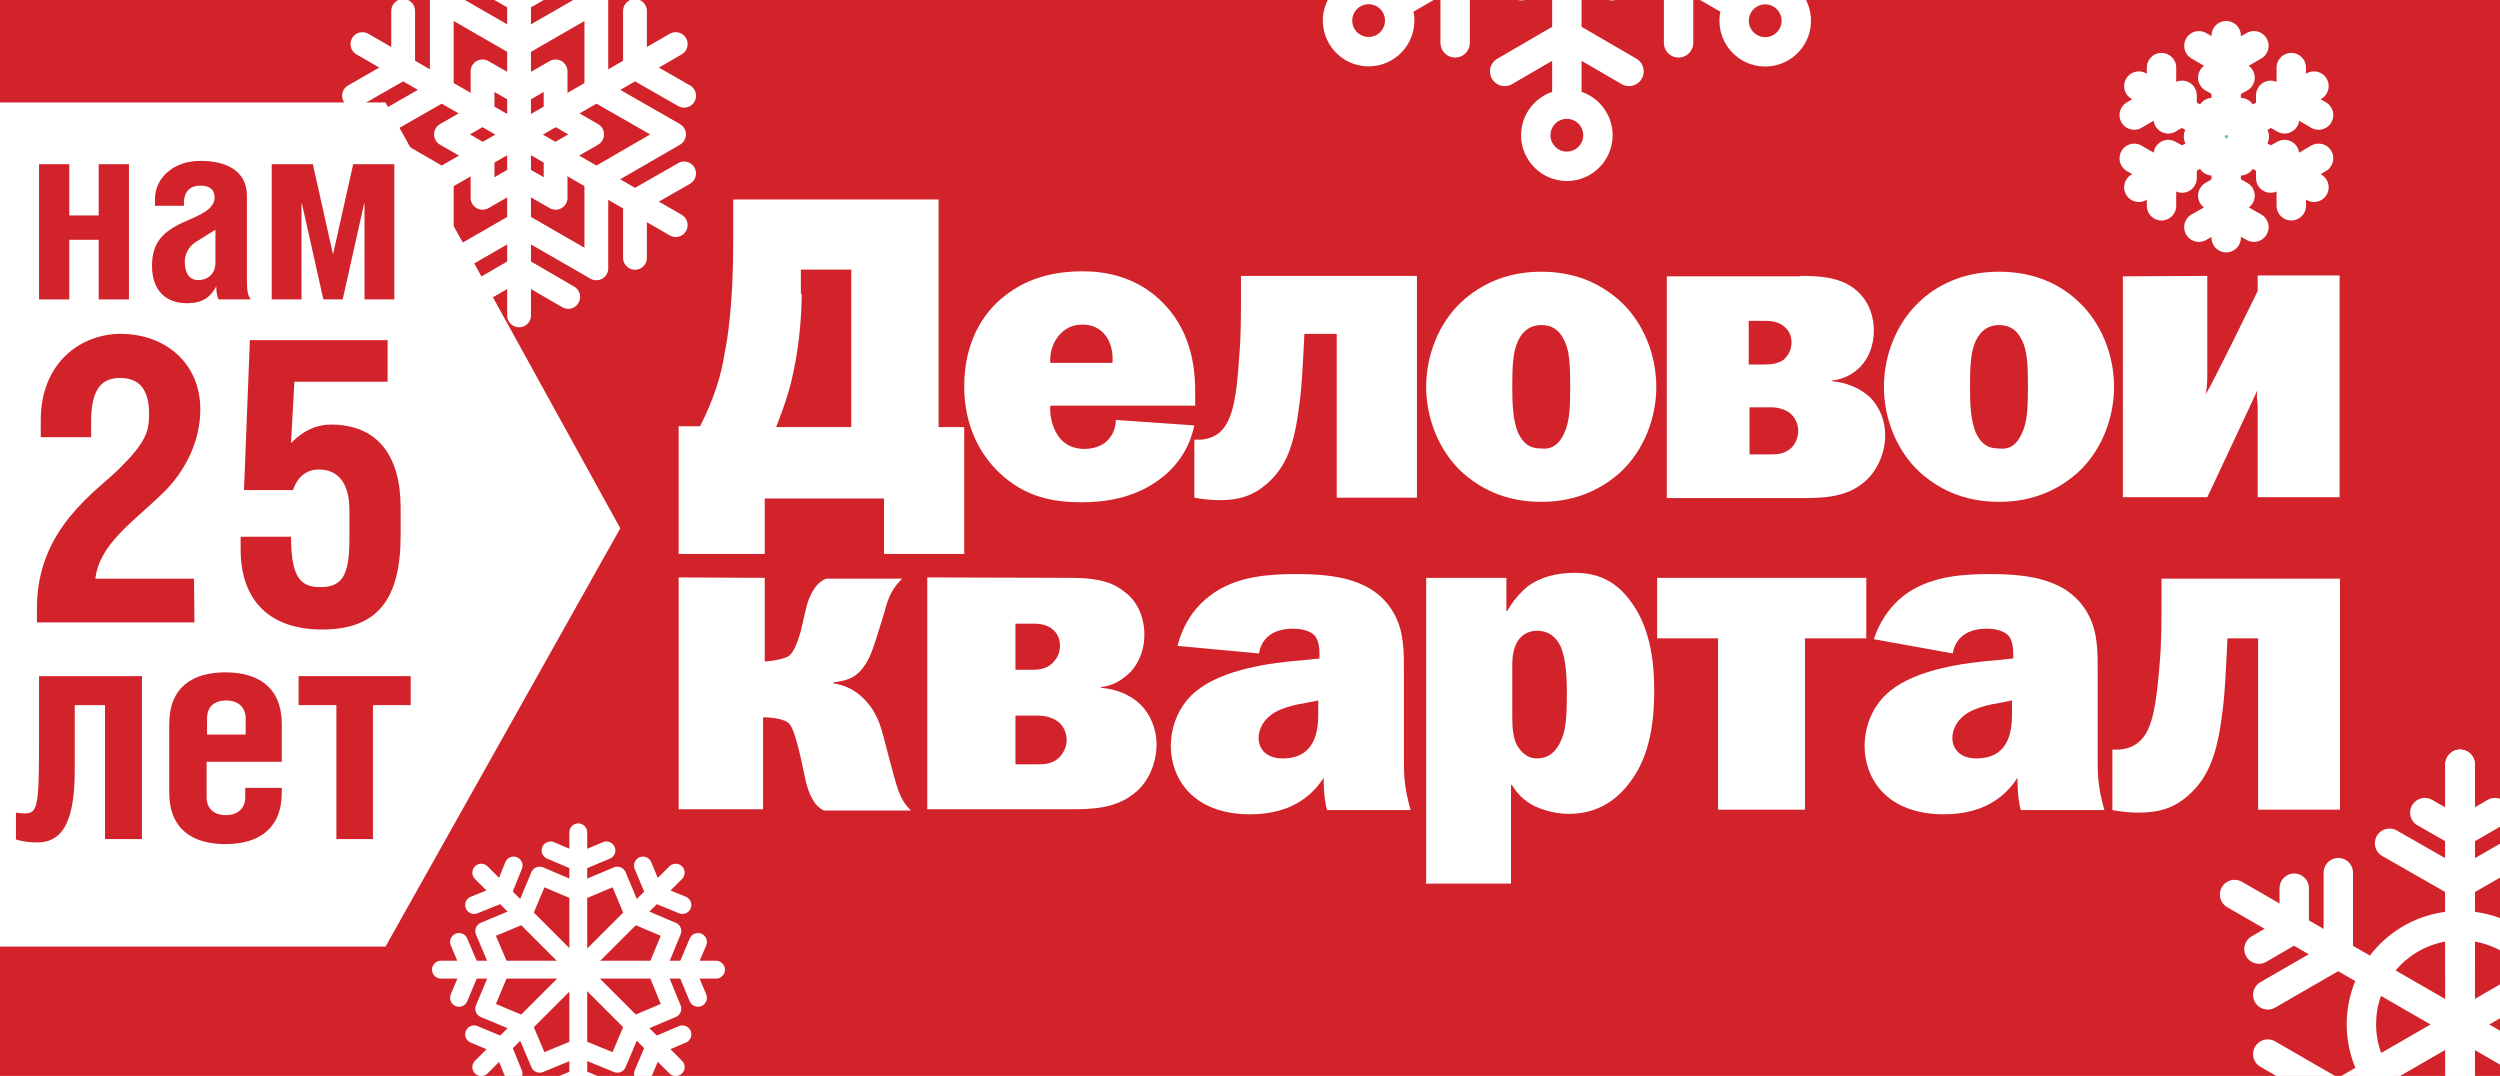
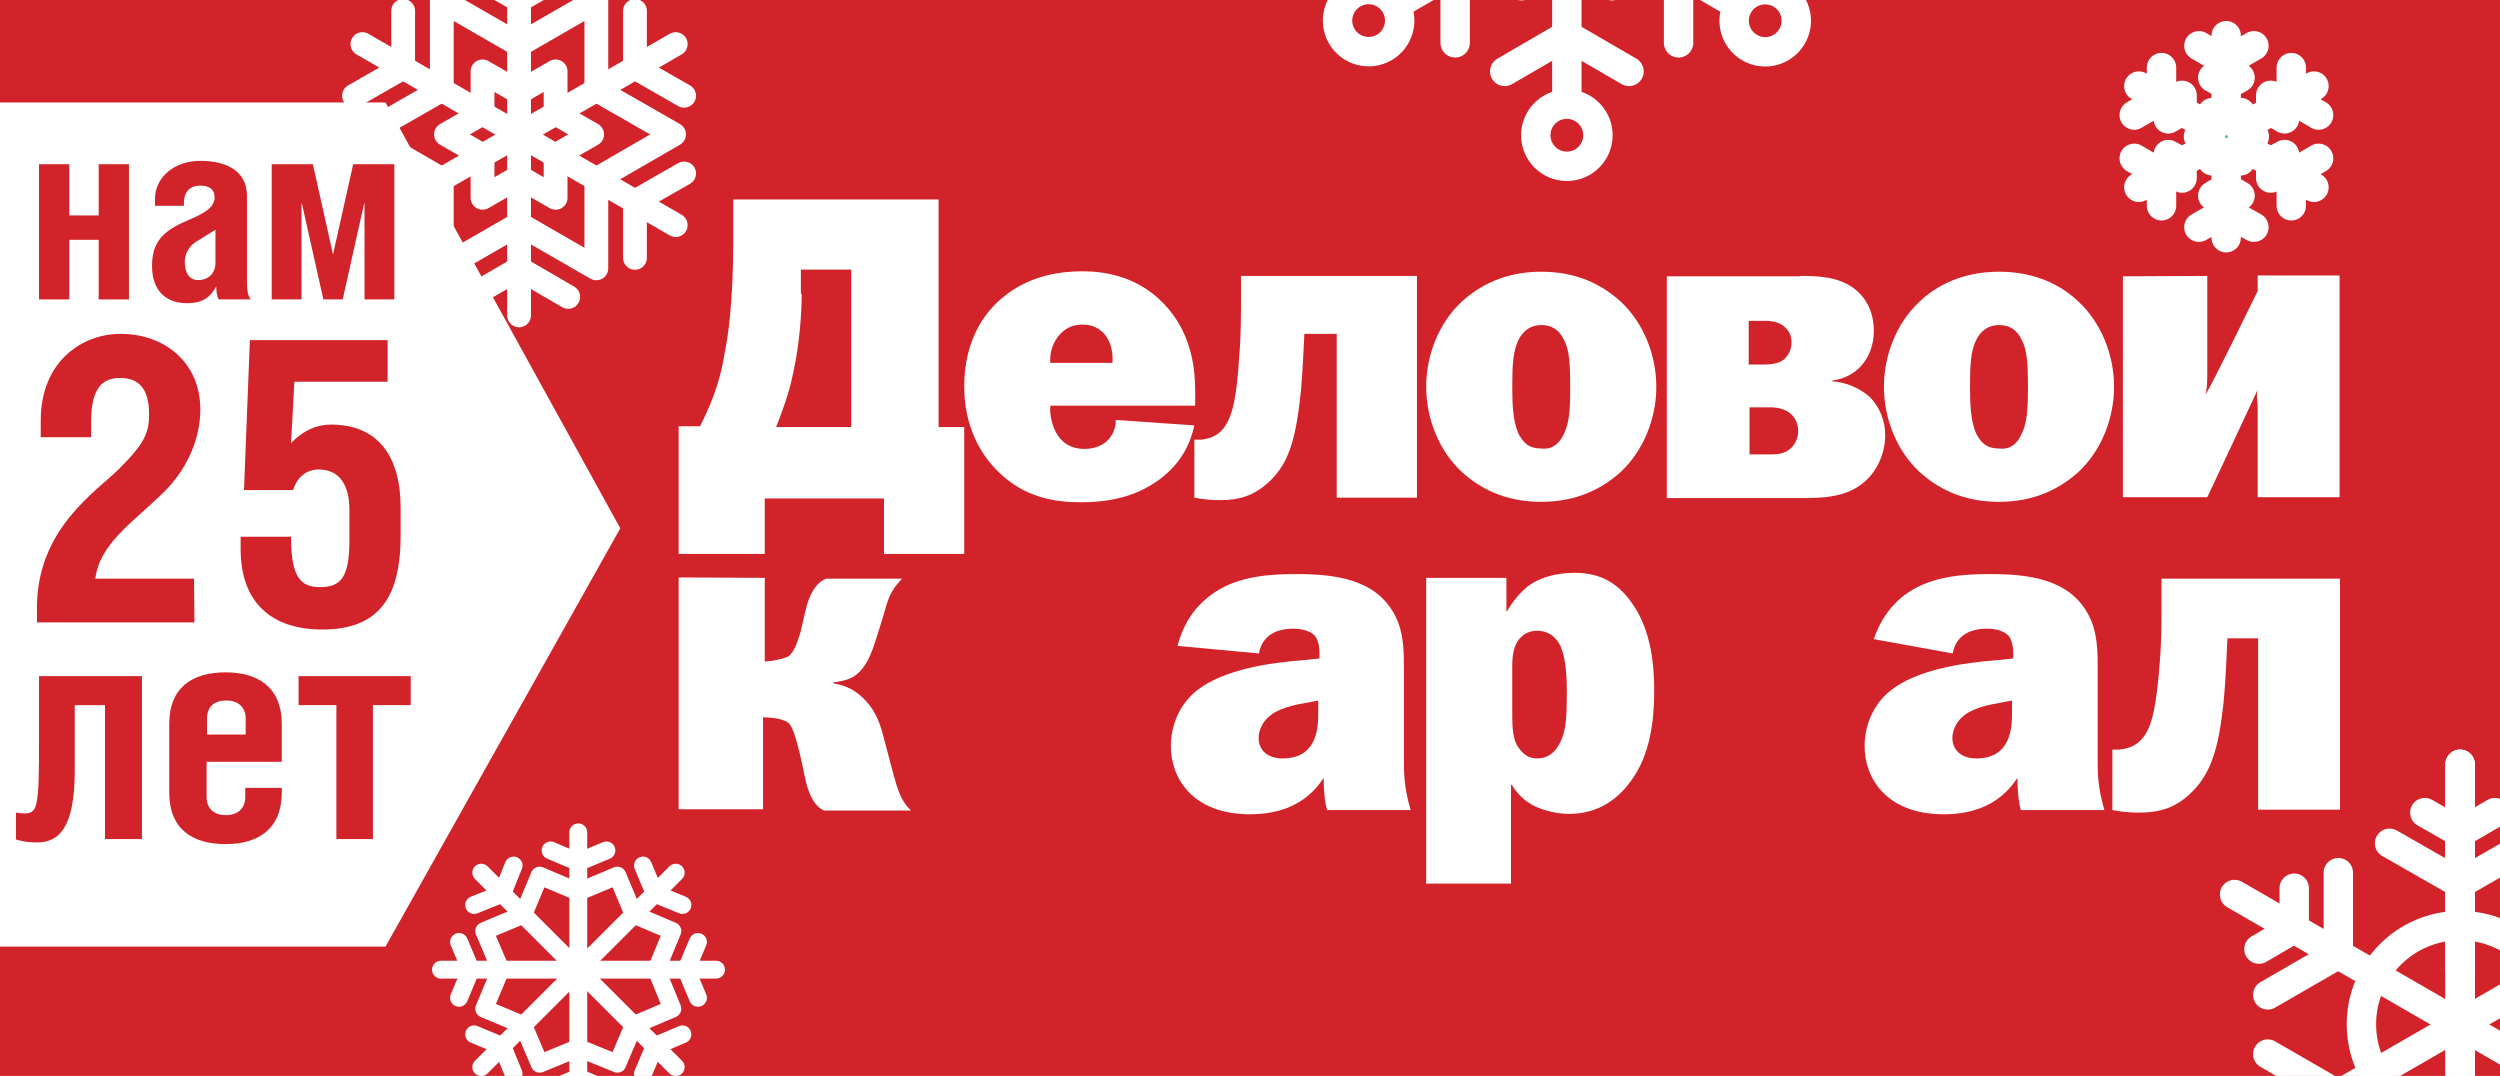
<svg xmlns="http://www.w3.org/2000/svg" xmlns:xlink="http://www.w3.org/1999/xlink" version="1.1" id="Layer_3" x="0px" y="0px" viewBox="0 0 595.3 256.2" style="enable-background:new 0 0 595.3 256.2;" xml:space="preserve">
  <style type="text/css">
	.st0{fill:#D2232A;}
	.st1{fill:#FFFFFF;}
	.st2{fill:none;stroke:#FFFFFF;stroke-width:7;stroke-linecap:round;stroke-linejoin:round;stroke-miterlimit:10;}
	.st3{fill:#5FC4C0;stroke:#FFFFFF;stroke-width:7;stroke-linecap:round;stroke-linejoin:round;stroke-miterlimit:10;}
	.st4{clip-path:url(#SVGID_2_);}
	.st5{fill:none;stroke:#FFFFFF;stroke-width:5.669;stroke-linecap:round;stroke-linejoin:round;stroke-miterlimit:10;}
	.st6{fill:none;stroke:#FFFFFF;stroke-width:4.252;stroke-linecap:round;stroke-linejoin:round;stroke-miterlimit:10;}
	.st7{fill:#D2232A;stroke:#FFFFFF;stroke-width:7;stroke-linecap:round;stroke-linejoin:round;stroke-miterlimit:10;}
	.st8{enable-background:new    ;}
</style>
  <rect y="0" class="st0" width="595.3" height="256.2" />
  <path class="st1" d="M223.5,47.7v54h6.1v30.2h-19.1v-13.2h-28.4v13.2h-20.5v-30.4h5.1c3.5-6.9,5.1-12.4,5.9-17.7  c0.6-2.8,2-11.2,2-26.2V47.5h48.9V47.7z M190.9,70c0,3.9-0.4,11.4-2,18.7c-0.6,3-1.6,6.7-4.1,13h17.9V64.2h-12v5.7L190.9,70  L190.9,70z" />
  <path class="st1" d="M284.4,101.3c-0.8,3.7-2.8,8.9-8.5,13c-6.1,4.5-13.2,5.3-18.5,5.3c-6.5,0-13.4-1.2-19.5-7.1  c-4.3-4.1-8.3-10.8-8.3-20.5c0-10.8,4.7-17.5,9.1-21.1c6.5-5.5,14.2-6.3,19.1-6.3c5.3,0,13.2,1.2,19.5,7.9  c6.9,7.3,7.3,16.4,7.3,20.9v3.2h-34.5c-0.2,2.6,0.6,5.3,1.8,7.1c1.2,1.8,3.2,3.2,6.3,3.2c3,0,4.7-1.2,5.5-2c1-1,2-2.6,2-4.9  L284.4,101.3z M264.9,86.4c0.2-2.4-0.4-5.1-1.8-6.7c-1.8-2.2-4.1-2.4-5.3-2.4c-1.4,0-3.5,0.2-5.5,2.4c-1.4,1.6-2.4,3.9-2.2,6.7  H264.9z" />
  <path class="st1" d="M337.4,65.7v52.8h-19.1v-39h-7.7c-0.4,7.9-0.6,12.6-1.2,16.8c-1.2,9.9-3.2,14.8-7.5,18.7  c-3.4,3-6.7,4.1-11.4,4.1c-2,0-4.1-0.2-6.1-0.6v-13.8h1.6c1.6-0.2,4.1-0.6,5.9-3.5c1.6-2.6,2.6-6.5,3.2-16.6  c0.4-4.5,0.4-9.5,0.4-13.8v-5.1C295.4,65.7,337.4,65.7,337.4,65.7z" />
  <path class="st1" d="M385.9,71.8c5.5,5.1,8.5,12.8,8.5,20.3s-3,15.2-8.5,20.3c-4.1,3.7-10.1,7.1-18.9,7.1c-8.9,0-14.8-3.4-18.9-7.1  c-5.5-5.1-8.5-12.8-8.5-20.3s3-15.2,8.5-20.3c4.1-3.7,10.1-7.1,18.9-7.1S381.7,68,385.9,71.8 M372.5,103.1c1.2-2.6,1.4-5.7,1.4-11  s-0.2-8.7-1.4-11c-1.2-2.6-3-3.7-5.5-3.7c-2.4,0-4.3,1.2-5.5,3.7c-1.2,2.6-1.4,5.7-1.4,11c0,4.5,0.2,8.1,1.4,11  c1.2,2.4,2.6,3.7,5.5,3.7C369.3,107.1,371.3,105.9,372.5,103.1" />
  <path class="st1" d="M428.7,65.7c4.3,0,9.1,0.2,12.8,3c2.4,1.8,4.7,5.1,4.7,10.1c0,3.4-1.2,6.3-3,8.3c-1.6,1.8-4.1,3.2-6.9,3.5v0.2  c3.2,0.2,6.5,1.6,8.9,3.7c2.4,2.4,3.7,5.7,3.7,9.1c0,4.9-2.4,9.3-5.5,11.6c-4.3,3.4-10.1,3.4-14.6,3.4h-31.9V65.8h31.8V65.7z   M416.6,86.8h3.5c1.6,0,3.4-0.2,4.7-1.2c0.8-0.8,1.8-2,1.8-4.1c0-2.4-1.4-3.5-2.2-4.1c-1.6-1-3.2-1-4.5-1h-3.5v10.4L416.6,86.8  L416.6,86.8z M416.6,108.2h5.3c1.6,0,3.2-0.2,4.7-1.6c1-1,1.6-2.6,1.6-3.9c0-1.8-0.8-3.5-2.2-4.5c-1.2-0.8-2.8-1.2-4.1-1.2h-5.3  V108.2L416.6,108.2z" />
  <path class="st1" d="M494.9,71.8c5.5,5.1,8.5,12.8,8.5,20.3s-3,15.2-8.5,20.3c-4.1,3.7-10.1,7.1-18.9,7.1c-8.9,0-14.8-3.4-18.9-7.1  c-5.5-5.1-8.5-12.8-8.5-20.3s3-15.2,8.5-20.3c3.9-3.7,10.1-7.1,18.9-7.1S490.9,68,494.9,71.8 M481.5,103.1c1.2-2.6,1.4-5.7,1.4-11  s-0.2-8.7-1.4-11c-1.2-2.6-3-3.7-5.5-3.7c-2.4,0-4.3,1.2-5.5,3.7s-1.4,5.7-1.4,11c0,4.5,0.2,8.1,1.4,11c1.2,2.4,2.6,3.7,5.5,3.7  C478.5,107.1,480.3,105.9,481.5,103.1" />
  <path class="st1" d="M525.6,65.7v23.1c0,1.4,0,3.5-0.4,5.1c1.2-1.6,12.4-24.6,12.4-24.6v-3.7h19.5v52.8h-19.5V96.7  c0-1-0.4-2.6,0-3.9c-0.8,1.8-12,25.6-12,25.6h-20.1V65.8L525.6,65.7L525.6,65.7z" />
  <path class="st1" d="M182.1,137.6v19.9c1.4,0,4.9-0.6,5.9-1.4c1.4-1.4,2-3.7,2.6-5.5c0.8-3.2,1.2-5.7,2-7.9c1.2-3,2.6-4.3,4.1-4.9  h18.1c-1.4,1.4-2.6,3-3.4,5.3c-0.6,1.6-0.2,1-2.8,9.1c-0.8,2.4-1.6,5.1-3.5,7.3s-3.9,2.6-6.7,3v0.2c3.2,0.6,5.3,1.6,7.7,4.1  c2.6,2.8,3.5,5.7,4.3,8.7l1.6,6.1c1.6,5.7,2,8.5,4.9,11.4h-20.7c-1.2-0.6-2-1.4-2.8-2.8c-1.4-2.6-1.8-5.5-2.4-8.3  c-1.6-7.3-2.4-8.7-3-9.5c-1.2-1.4-5.1-1.6-6.3-1.6v21.9h-20.1v-55.2L182.1,137.6L182.1,137.6z" />
-   <path class="st1" d="M254.4,137.6c4.5,0,9.5,0.2,13.2,3.2c2.6,1.8,4.9,5.3,4.9,10.4c0,3.4-1.2,6.5-3.2,8.7c-1.8,1.8-4.1,3.4-7.1,3.7  v0.2c3.4,0.2,6.9,1.6,9.3,3.9c2.4,2.3,3.9,5.9,3.9,9.5c0,5.1-2.4,9.7-5.7,12c-4.5,3.5-10.4,3.5-15.2,3.5h-33.7v-55.2L254.4,137.6  L254.4,137.6z M241.8,159.5h3.7c1.8,0,3.5-0.2,4.9-1.4c0.8-0.8,2-2,2-4.3c0-2.6-1.4-3.7-2.2-4.3c-1.6-1-3.4-1-4.7-1h-3.7V159.5z   M241.8,182h5.5c1.6,0,3.4-0.2,4.9-1.6c1-1,1.8-2.6,1.8-4.1c0-1.8-0.8-3.7-2.4-4.7c-1.2-0.8-3-1.2-4.3-1.2h-5.5V182L241.8,182z" />
  <path class="st1" d="M280.4,153.8c1.8-7.1,5.9-10.8,8.9-12.8c5.9-3.9,13.4-4.3,19.3-4.3c8.9,0,18.9,1,23.5,9.7  c2.2,4.1,2.2,8.7,2.2,13v21.5c0,3.2,0,6.5,1.6,12H316c-0.4-1.4-0.8-3.7-0.8-7.7c-2.2,3.4-6.9,8.7-17.5,8.7c-14,0-18.9-8.9-18.9-16.2  c0-4.9,2-9.9,6.1-13.2c6.3-5.1,17.5-6.7,25.4-7.3l3.9-0.4V156c0-1,0-3.4-1.2-4.7c-0.8-0.8-2.4-1.6-5.1-1.6c-5.7,0-7.7,3.2-8.1,5.9  L280.4,153.8z M310.8,167.4c-5.1,0.8-7.3,2.2-8.1,2.8c-2.2,1.6-3,3.9-3,5.5c0,2.8,2,4.9,5.7,4.9c7.9,0,8.5-6.7,8.5-10.6v-3.2  L310.8,167.4z" />
  <path class="st1" d="M339.6,210.1v-72.5h19.1v7.9h0.2c1.2-2.2,3-4.3,4.9-5.9c3-2.2,6.9-3.2,11.2-3.2c6.5,0,10.6,2.8,13.8,7.5  c4.5,6.5,5.1,14.8,5.1,20.7c0,7.1-1,15.2-5.5,21.3c-4.5,6.3-10.1,7.9-14.8,7.9c-3,0-5.9-0.8-8.1-1.8c-2.8-1.4-4.3-3.2-5.5-5.1h-0.2  v23.5h-20.3L339.6,210.1L339.6,210.1z M360.1,170.5c0,3,0.2,5.3,1.2,7.1c0.6,0.8,1.8,3,4.7,3c2.4,0,4.5-1.2,5.9-4.7  c1-2.4,1.2-5.5,1.2-11c0-5.9-0.6-8.7-1.4-10.8c-1.4-3-3.5-3.9-5.7-3.9c-1.6,0-3,0.6-3.9,1.6c-1.8,1.8-2,4.7-2,6.7L360.1,170.5  L360.1,170.5z" />
-   <polygon class="st1" points="444.4,137.6 444.4,152 429.8,152 429.8,192.8 409.1,192.8 409.1,152 394.6,152 394.6,137.6 " />
  <g>
    <path class="st1" d="M446.2,152.2c1.8-5.5,5.3-9.3,8.3-11.2c5.9-3.9,13.4-4.3,19.3-4.3c8.9,0,18.9,1,23.5,9.7   c2.2,4.1,2.2,8.7,2.2,13v21.5c0,3.2,0,6.5,1.6,12h-19.9c-0.4-1.4-0.8-3.7-0.8-7.7c-2.2,3.4-6.9,8.7-17.5,8.7   c-14,0-18.9-8.9-18.9-16.2c0-4.9,2-9.9,6.1-13.2c6.3-5.1,17.5-6.7,25.4-7.3l3.9-0.4V156c0-1,0-3.4-1.2-4.7   c-0.8-0.8-2.4-1.6-5.1-1.6c-5.7,0-7.7,3.2-8.1,5.9L446.2,152.2z M476,167.4c-5.1,0.8-7.3,2.2-8.1,2.8c-2.2,1.6-3,3.9-3,5.5   c0,2.8,2,4.9,5.7,4.9c7.9,0,8.5-6.7,8.5-10.6v-3.2L476,167.4z" />
    <path class="st1" d="M557.2,137.6v55.2h-19.5V152h-7.3c-0.4,8.3-0.6,13.2-1.2,17.5c-1.2,10.2-3.4,15.6-7.9,19.7   c-3.5,3.2-7.1,4.3-12,4.3c-2.2,0-4.1-0.2-6.3-0.6v-14.4h1.6c1.8-0.2,4.3-0.6,6.3-3.7c1.6-2.6,2.6-6.7,3.4-17.3   c0.4-4.7,0.4-9.9,0.4-14.4v-5.3h42.6L557.2,137.6L557.2,137.6z" />
  </g>
  <polygon class="st1" points="-0.4,225.4 91.8,225.4 147.7,125.8 91.8,24.4 -0.4,24.4 " />
  <g>
    <g>
      <line class="st2" x1="530.1" y1="56.6" x2="530.1" y2="8.5" />
      <g>
        <polyline class="st2" points="536.7,10.9 530.1,14.7 523.6,10.9    " />
        <polyline class="st2" points="526.9,18.5 530.1,20.3 533.4,18.5    " />
        <polyline class="st2" points="536.7,54.1 530.1,50.4 523.6,54.1    " />
        <polyline class="st2" points="526.9,46.6 530.1,44.7 533.4,46.6    " />
      </g>
    </g>
    <g>
      <line class="st2" x1="551" y1="44.6" x2="509.3" y2="20.5" />
      <g>
        <polyline class="st2" points="514.7,16.1 514.7,23.6 508.2,27.4    " />
        <polyline class="st2" points="516.3,28.3 519.6,26.4 519.6,22.7    " />
        <polyline class="st2" points="552.1,37.7 545.6,41.5 545.6,49    " />
        <polyline class="st2" points="540.7,42.4 540.7,38.6 544,36.8    " />
      </g>
    </g>
    <g>
      <line class="st2" x1="509.3" y1="44.6" x2="551" y2="20.5" />
      <g>
        <polyline class="st2" points="552.1,27.4 545.6,23.6 545.6,16.1    " />
        <polyline class="st2" points="540.7,22.7 540.7,26.4 544,28.3    " />
        <polyline class="st2" points="514.7,49 514.7,41.5 508.2,37.7    " />
        <polyline class="st2" points="516.3,36.8 519.6,38.6 519.6,42.4    " />
      </g>
    </g>
    <polygon class="st3" points="536.8,32.5 533.5,34.5 533.5,38.3 530.1,36.4 526.8,38.3 526.8,34.5 523.5,32.5 526.8,30.6    526.8,26.8 530.1,28.7 533.5,26.8 533.5,30.6  " />
  </g>
  <g>
    <defs>
      <rect id="SVGID_1_" y="0" width="595.3" height="256.2" />
    </defs>
    <clipPath id="SVGID_2_">
      <use xlink:href="#SVGID_1_" style="overflow:visible;" />
    </clipPath>
    <g class="st4">
      <g>
        <line class="st5" x1="123.6" y1="75.1" x2="123.6" y2="-11.1" />
        <g>
          <polyline class="st5" points="135.3,-6.6 123.6,0.1 111.9,-6.6     " />
          <polyline class="st5" points="135.3,70.7 123.6,63.9 111.9,70.7     " />
        </g>
      </g>
      <g>
        <line class="st5" x1="160.9" y1="53.6" x2="86.3" y2="10.5" />
        <g>
          <polyline class="st5" points="96,2.6 96,16.1 84.3,22.8     " />
          <polyline class="st5" points="162.9,41.3 151.2,48 151.2,61.4     " />
        </g>
      </g>
      <g>
        <line class="st5" x1="86.3" y1="53.6" x2="160.9" y2="10.5" />
        <g>
          <polyline class="st5" points="162.9,22.8 151.2,16.1 151.2,2.6     " />
          <polyline class="st5" points="96,61.4 96,48 84.3,41.3     " />
        </g>
      </g>
      <g>
        <polygon class="st5" points="160.5,32 142,42.7 142,63.9 123.6,53.3 105.2,63.9 105.2,42.7 86.7,32 105.2,21.4 105.2,0.1      123.6,10.7 142,0.1 142,21.4    " />
        <polyline class="st5" points="132.3,17 132.3,27 141,32 132.3,37 132.3,47.1 123.6,42.1 114.9,47.1 114.9,37 106.2,32 114.9,27      114.9,17 123.6,22 132.3,17    " />
      </g>
    </g>
    <g class="st4">
      <polygon class="st6" points="160.1,221.7 150.9,217.8 147,208.5 137.7,212.4 128.5,208.5 124.6,217.8 115.3,221.7 119.2,230.9     115.3,240.2 124.6,244.1 128.5,253.3 137.7,249.5 147,253.3 150.9,244.1 160.1,240.2 156.3,230.9   " />
      <g>
        <line class="st6" x1="137.7" y1="263.7" x2="137.7" y2="198.2" />
        <g>
          <polyline class="st6" points="131.1,202.5 137.7,205.3 144.4,202.5     " />
          <polyline class="st6" points="131.1,259.4 137.7,256.6 144.4,259.4     " />
        </g>
      </g>
      <g>
        <line class="st6" x1="105" y1="230.9" x2="170.5" y2="230.9" />
        <g>
          <polyline class="st6" points="166.2,224.3 163.4,230.9 166.2,237.6     " />
          <polyline class="st6" points="109.3,224.3 112.1,230.9 109.3,237.6     " />
        </g>
      </g>
      <g>
        <line class="st6" x1="114.6" y1="254.1" x2="160.9" y2="207.8" />
        <g>
          <polyline class="st6" points="153.1,206.1 155.9,212.8 162.5,215.5     " />
          <polyline class="st6" points="112.9,246.3 119.6,249.1 122.3,255.7     " />
        </g>
      </g>
      <g>
        <line class="st6" x1="160.9" y1="254.1" x2="114.6" y2="207.8" />
        <g>
          <polyline class="st6" points="112.9,215.5 119.6,212.8 122.3,206.1     " />
          <polyline class="st6" points="153.1,255.7 155.9,249.1 162.5,246.3     " />
        </g>
      </g>
    </g>
    <g class="st4">
      <circle class="st2" cx="585.8" cy="243.9" r="23.5" />
      <line class="st2" x1="585.8" y1="230.9" x2="585.8" y2="182" />
      <line class="st2" x1="585.8" y1="305.9" x2="585.8" y2="182" />
      <g>
        <line class="st2" x1="585.8" y1="182" x2="585.8" y2="305.9" />
        <g>
          <g>
            <polyline class="st2" points="602.5,200.8 585.8,210.4 569,200.8      " />
            <polyline class="st2" points="577.4,193.5 585.8,198.3 594.1,193.5      " />
          </g>
          <g>
            <polyline class="st2" points="602.5,287.1 585.8,277.4 569,287.1      " />
            <polyline class="st2" points="577.4,294.4 585.8,289.5 594.1,294.4      " />
          </g>
        </g>
      </g>
      <g>
        <line class="st2" x1="639.4" y1="213" x2="532.1" y2="274.9" />
        <g>
          <g>
            <polyline class="st2" points="631.5,236.9 614.8,227.2 614.8,207.8      " />
            <polyline class="st2" points="625.2,211.5 625.2,221.1 633.6,226      " />
          </g>
          <g>
            <polyline class="st2" points="556.8,280 556.8,260.7 540,251      " />
            <polyline class="st2" points="537.9,261.9 546.3,266.7 546.3,276.4      " />
          </g>
        </g>
      </g>
      <g>
        <line class="st2" x1="532.1" y1="213" x2="639.4" y2="274.9" />
        <g>
          <g>
            <polyline class="st2" points="556.8,207.8 556.8,227.2 540,236.9      " />
            <polyline class="st2" points="537.9,226 546.3,221.1 546.3,211.5      " />
          </g>
          <g>
            <polyline class="st2" points="631.5,251 614.8,260.7 614.8,280      " />
            <polyline class="st2" points="625.2,276.4 625.2,266.7 633.6,261.9      " />
          </g>
        </g>
      </g>
    </g>
    <g class="st4">
      <g>
        <g>
          <line class="st2" x1="373.1" y1="32.2" x2="373.1" y2="-76.9" />
          <g>
            <circle class="st7" cx="373.1" cy="-76.9" r="7.4" />
            <polyline class="st2" points="358.3,-61.7 373.1,-53.1 387.9,-61.7      " />
          </g>
          <g>
            <circle class="st7" cx="373.1" cy="32.2" r="7.4" />
            <polyline class="st2" points="358.3,17 373.1,8.4 387.9,17      " />
          </g>
        </g>
      </g>
      <g>
        <g>
          <line class="st2" x1="420.3" y1="4.9" x2="325.9" y2="-49.6" />
          <g>
            <ellipse transform="matrix(0.5 -0.866 0.866 0.5 205.902 257.408)" class="st7" cx="325.9" cy="-49.6" rx="7.4" ry="7.4" />
            <polyline class="st2" points="331.6,-29.2 346.5,-37.7 346.5,-54.9      " />
          </g>
          <g>
            <ellipse transform="matrix(0.5 -0.866 0.866 0.5 205.941 366.471)" class="st7" cx="420.3" cy="4.9" rx="7.4" ry="7.4" />
            <polyline class="st2" points="399.7,10.2 399.7,-7 414.6,-15.6      " />
          </g>
        </g>
      </g>
      <g>
        <g>
          <line class="st2" x1="325.9" y1="4.9" x2="420.3" y2="-49.6" />
          <g>
            <ellipse transform="matrix(0.866 -0.5 0.5 0.866 81.104 203.486)" class="st7" cx="420.3" cy="-49.6" rx="7.4" ry="7.4" />
            <polyline class="st2" points="399.7,-54.9 399.7,-37.7 414.6,-29.2      " />
          </g>
          <g>
            <ellipse transform="matrix(0.866 -0.5 0.5 0.866 41.217 163.609)" class="st7" cx="325.9" cy="4.9" rx="7.4" ry="7.4" />
            <polyline class="st2" points="331.6,-15.6 346.5,-7 346.5,10.2      " />
          </g>
        </g>
      </g>
      <polygon class="st7" points="394.8,-22.2 383.9,-16 383.9,-3.4 373.1,-9.7 362.3,-3.4 362.3,-16 351.4,-22.2 362.3,-28.5     362.3,-41 373.1,-34.7 383.9,-41 383.9,-28.5   " />
    </g>
  </g>
  <g>
    <g class="st8">
      <path class="st0" d="M46.3,148.2H8.8v-3.5c0-18.8,14.1-27.6,19.7-33.2c6-6,7-8.5,7-12.9c0-6.2-2.6-8.6-6.9-8.6s-6.9,2.5-6.9,10.4    v3.7h-12v-4c0-14,9.8-20.6,19-20.6c10.6,0,19,6.9,19,18c0,7.1-3.2,14.4-9,20c-7,6.8-15,12-16,20.3h23.5L46.3,148.2L46.3,148.2z" />
      <path class="st0" d="M92.3,80.7v10.2H70.1l-0.8,14.6c3-3.1,6.2-4.4,9.5-4.4c11.1,0,16.6,7.4,16.6,19.8v6.6    c0,15.3-5.6,22.4-18.7,22.4c-12.3,0-19.4-6.7-19.4-19.1v-3h12c0,9.7,2.3,12,6.9,12c4.9,0,7-2.2,7-11.2v-7.1c0-6.5-2.7-9.7-7.3-9.7    c-3,0-5.2,1.9-6.1,4.9H58.1L59.5,81h32.8V80.7z" />
    </g>
    <g class="st8">
      <path class="st0" d="M33.8,161v38.8H25v-31.9h-7.2v15.6c0,13.7-3.8,17.1-9,17.1c-1.9,0-3.3-0.2-5-0.7v-6.4    c0.8,0.1,1.3,0.2,1.9,0.2c3.3,0,3.6-1.3,3.6-17.8V161H33.8z" />
      <path class="st0" d="M49.2,181.3v8.5c0,2.8,1.8,4.3,4.6,4.3s4.6-1.6,4.6-4.3v-2.2h8.7v1.1c0,8.7-5.6,12.3-13.4,12.3    s-13.4-3.5-13.4-12.3v-16.3c0-8.8,5.6-12.3,13.4-12.3s13.4,3.6,13.4,12.3v9H49.2V181.3z M58.5,174.9v-3.8c0-2.7-1.8-4.3-4.6-4.3    s-4.6,1.4-4.6,4.3v3.8H58.5z" />
      <path class="st0" d="M97.8,161v6.9h-9v31.9h-8.7v-31.9h-9V161H97.8z" />
    </g>
    <g class="st8">
      <path class="st0" d="M16.5,51.3h7V39.1h7.2v32.2h-7.2V57.1h-7v14.2H9.3V39.1h7.2V51.3z" />
      <path class="st0" d="M36.9,49v-1.6c0-5.1,4.5-9.1,10.8-9.1c6.2,0,11.1,2.4,11.1,8.3v20c0,2.2,0.1,3.6,0.9,4.7h-7.6    c-0.5-0.7-0.6-2.2-0.6-3.1c-1.4,2.5-3.1,4-7,4c-4.8,0-8.3-2.8-8.3-8.9c0-5.6,2.6-8.3,8.2-10.7c3.5-1.5,6.7-2.9,6.7-5.6    c0-1.9-1.2-2.8-3.5-2.8c-2.1,0-3.8,1.2-3.8,4.1V49H36.9z M46.5,57.7c-1.8,1.2-2.5,3.1-2.5,4.6c0,2.4,0.9,4.4,3.2,4.4    c2.2,0,4.1-1.4,4.1-4.2v-7.8L46.5,57.7z" />
      <path class="st0" d="M74.5,39.1l4.8,21.5l4.8-21.5h9.8v32.2h-7.1V48.5h-0.1l-5.1,22.8H77l-5.1-22.8h-0.1v22.8h-7.1V39.1H74.5z" />
    </g>
  </g>
</svg>